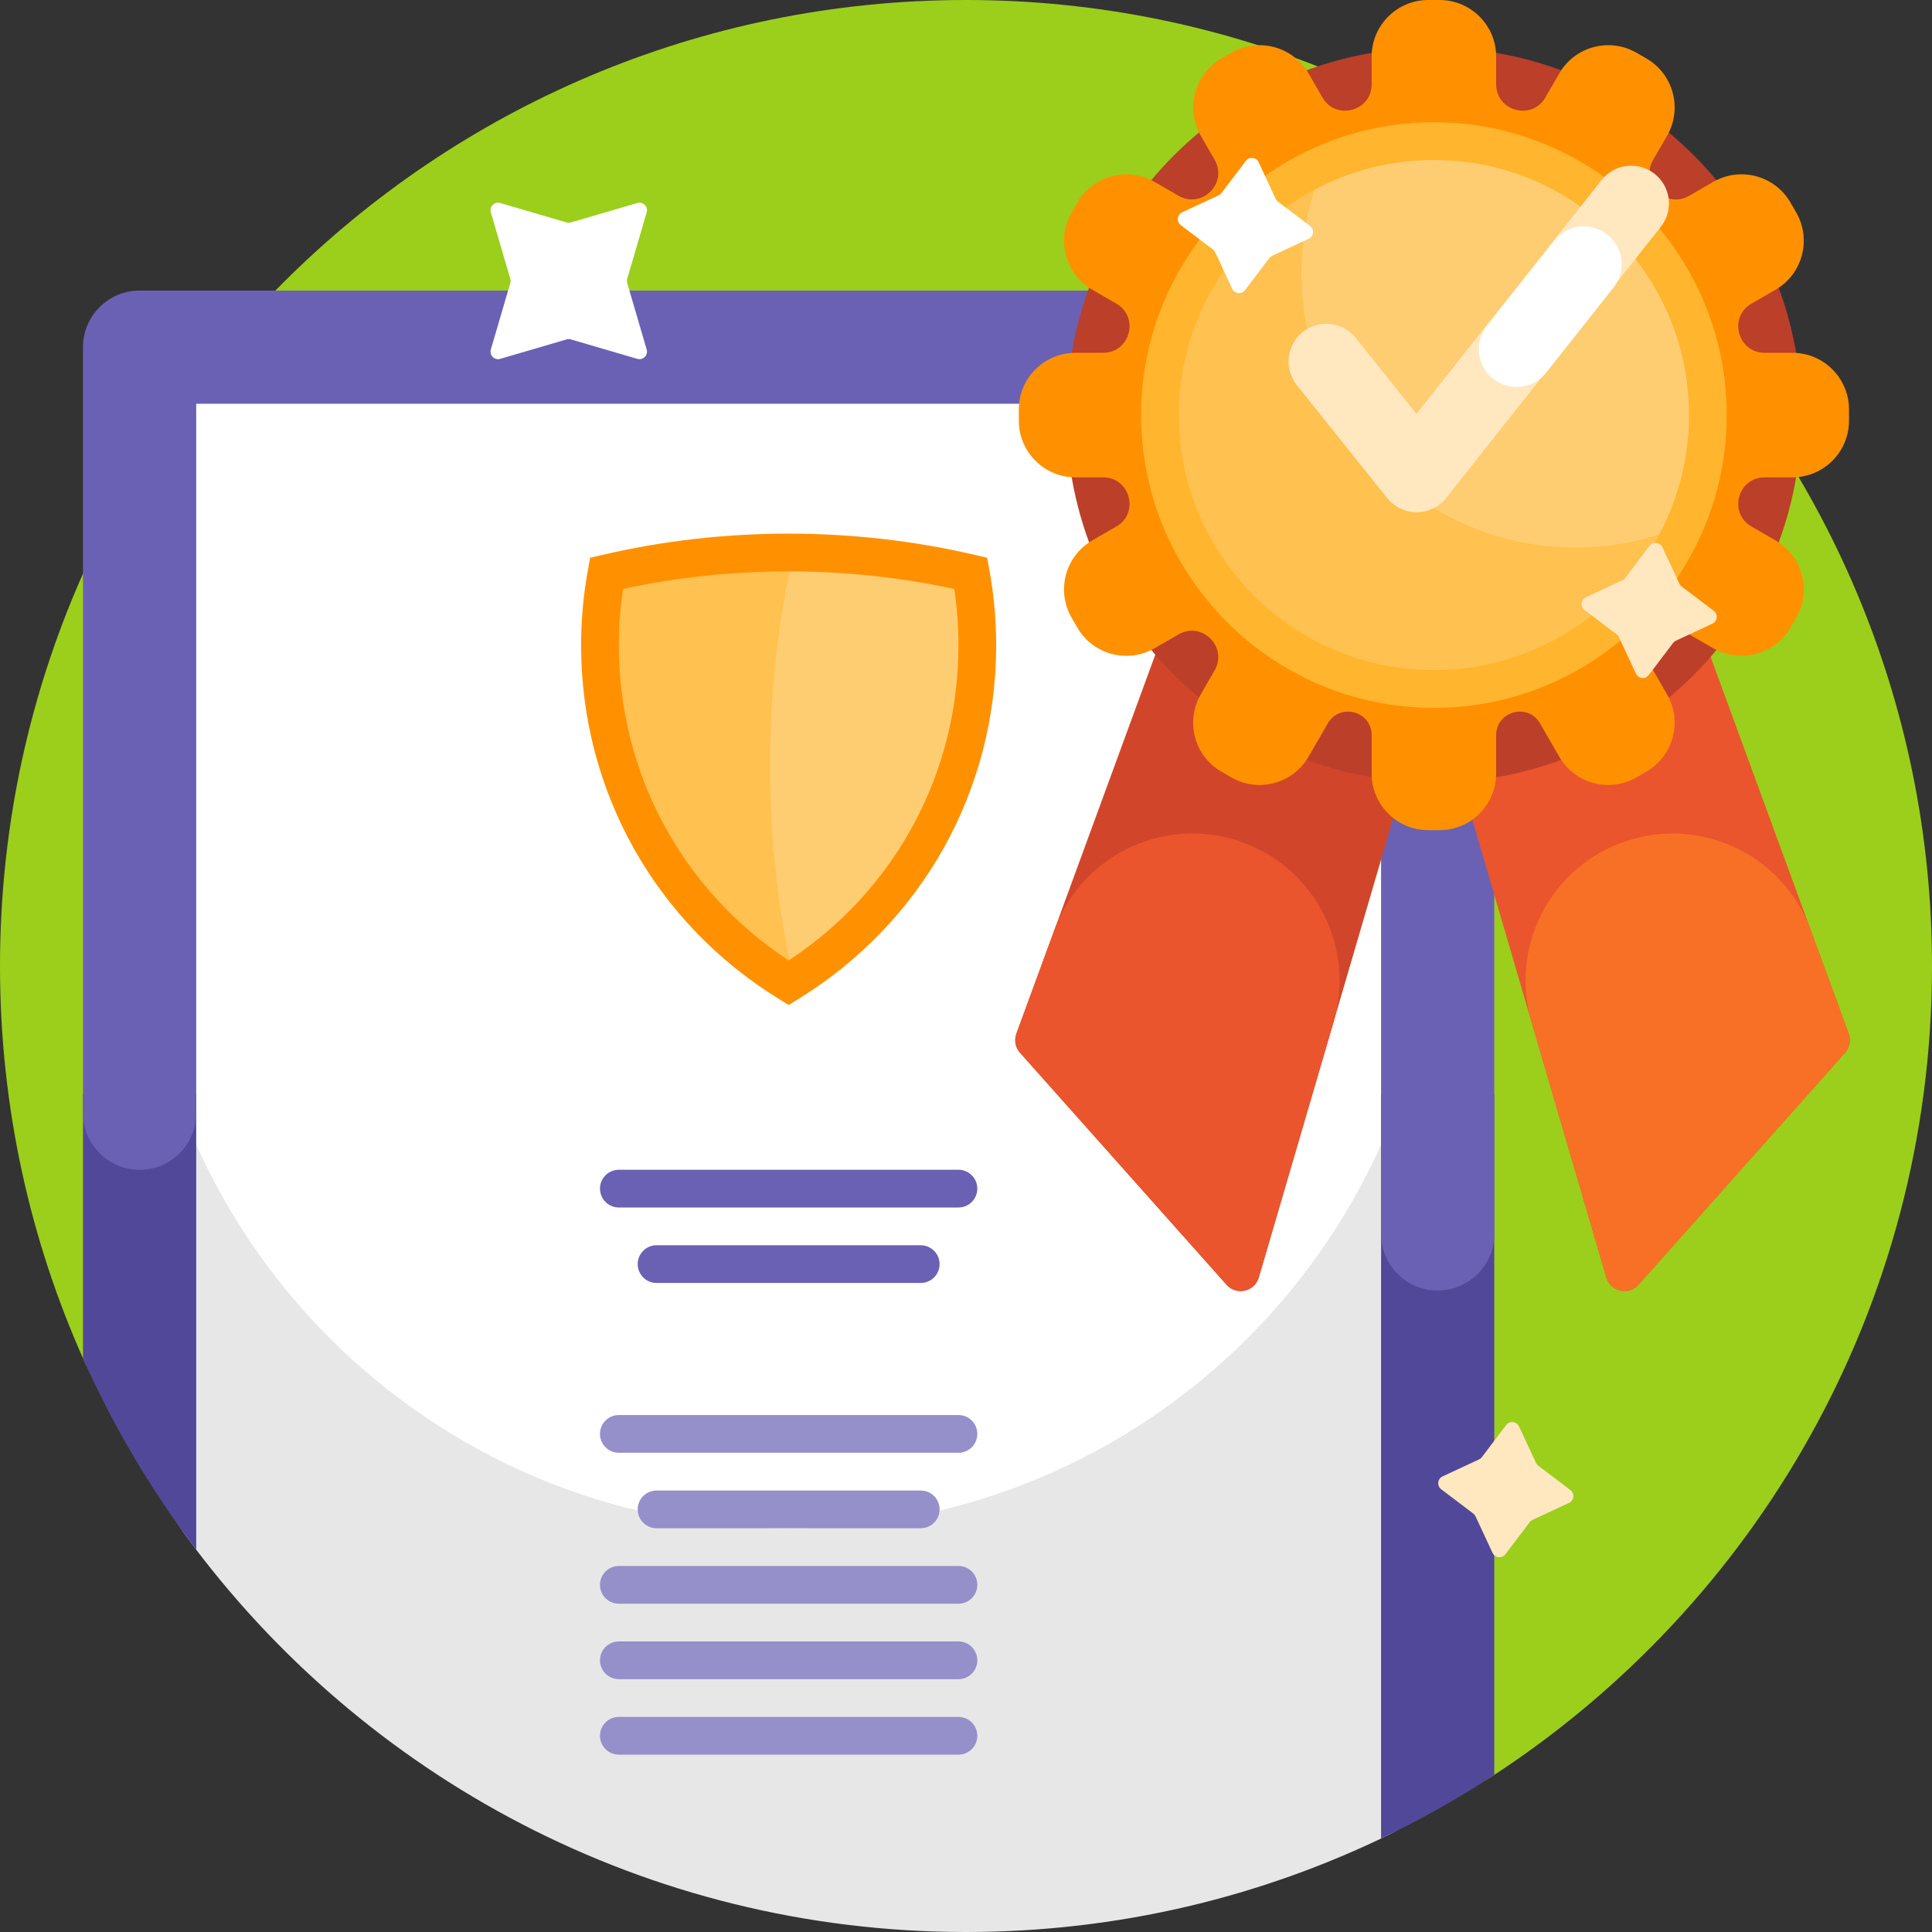
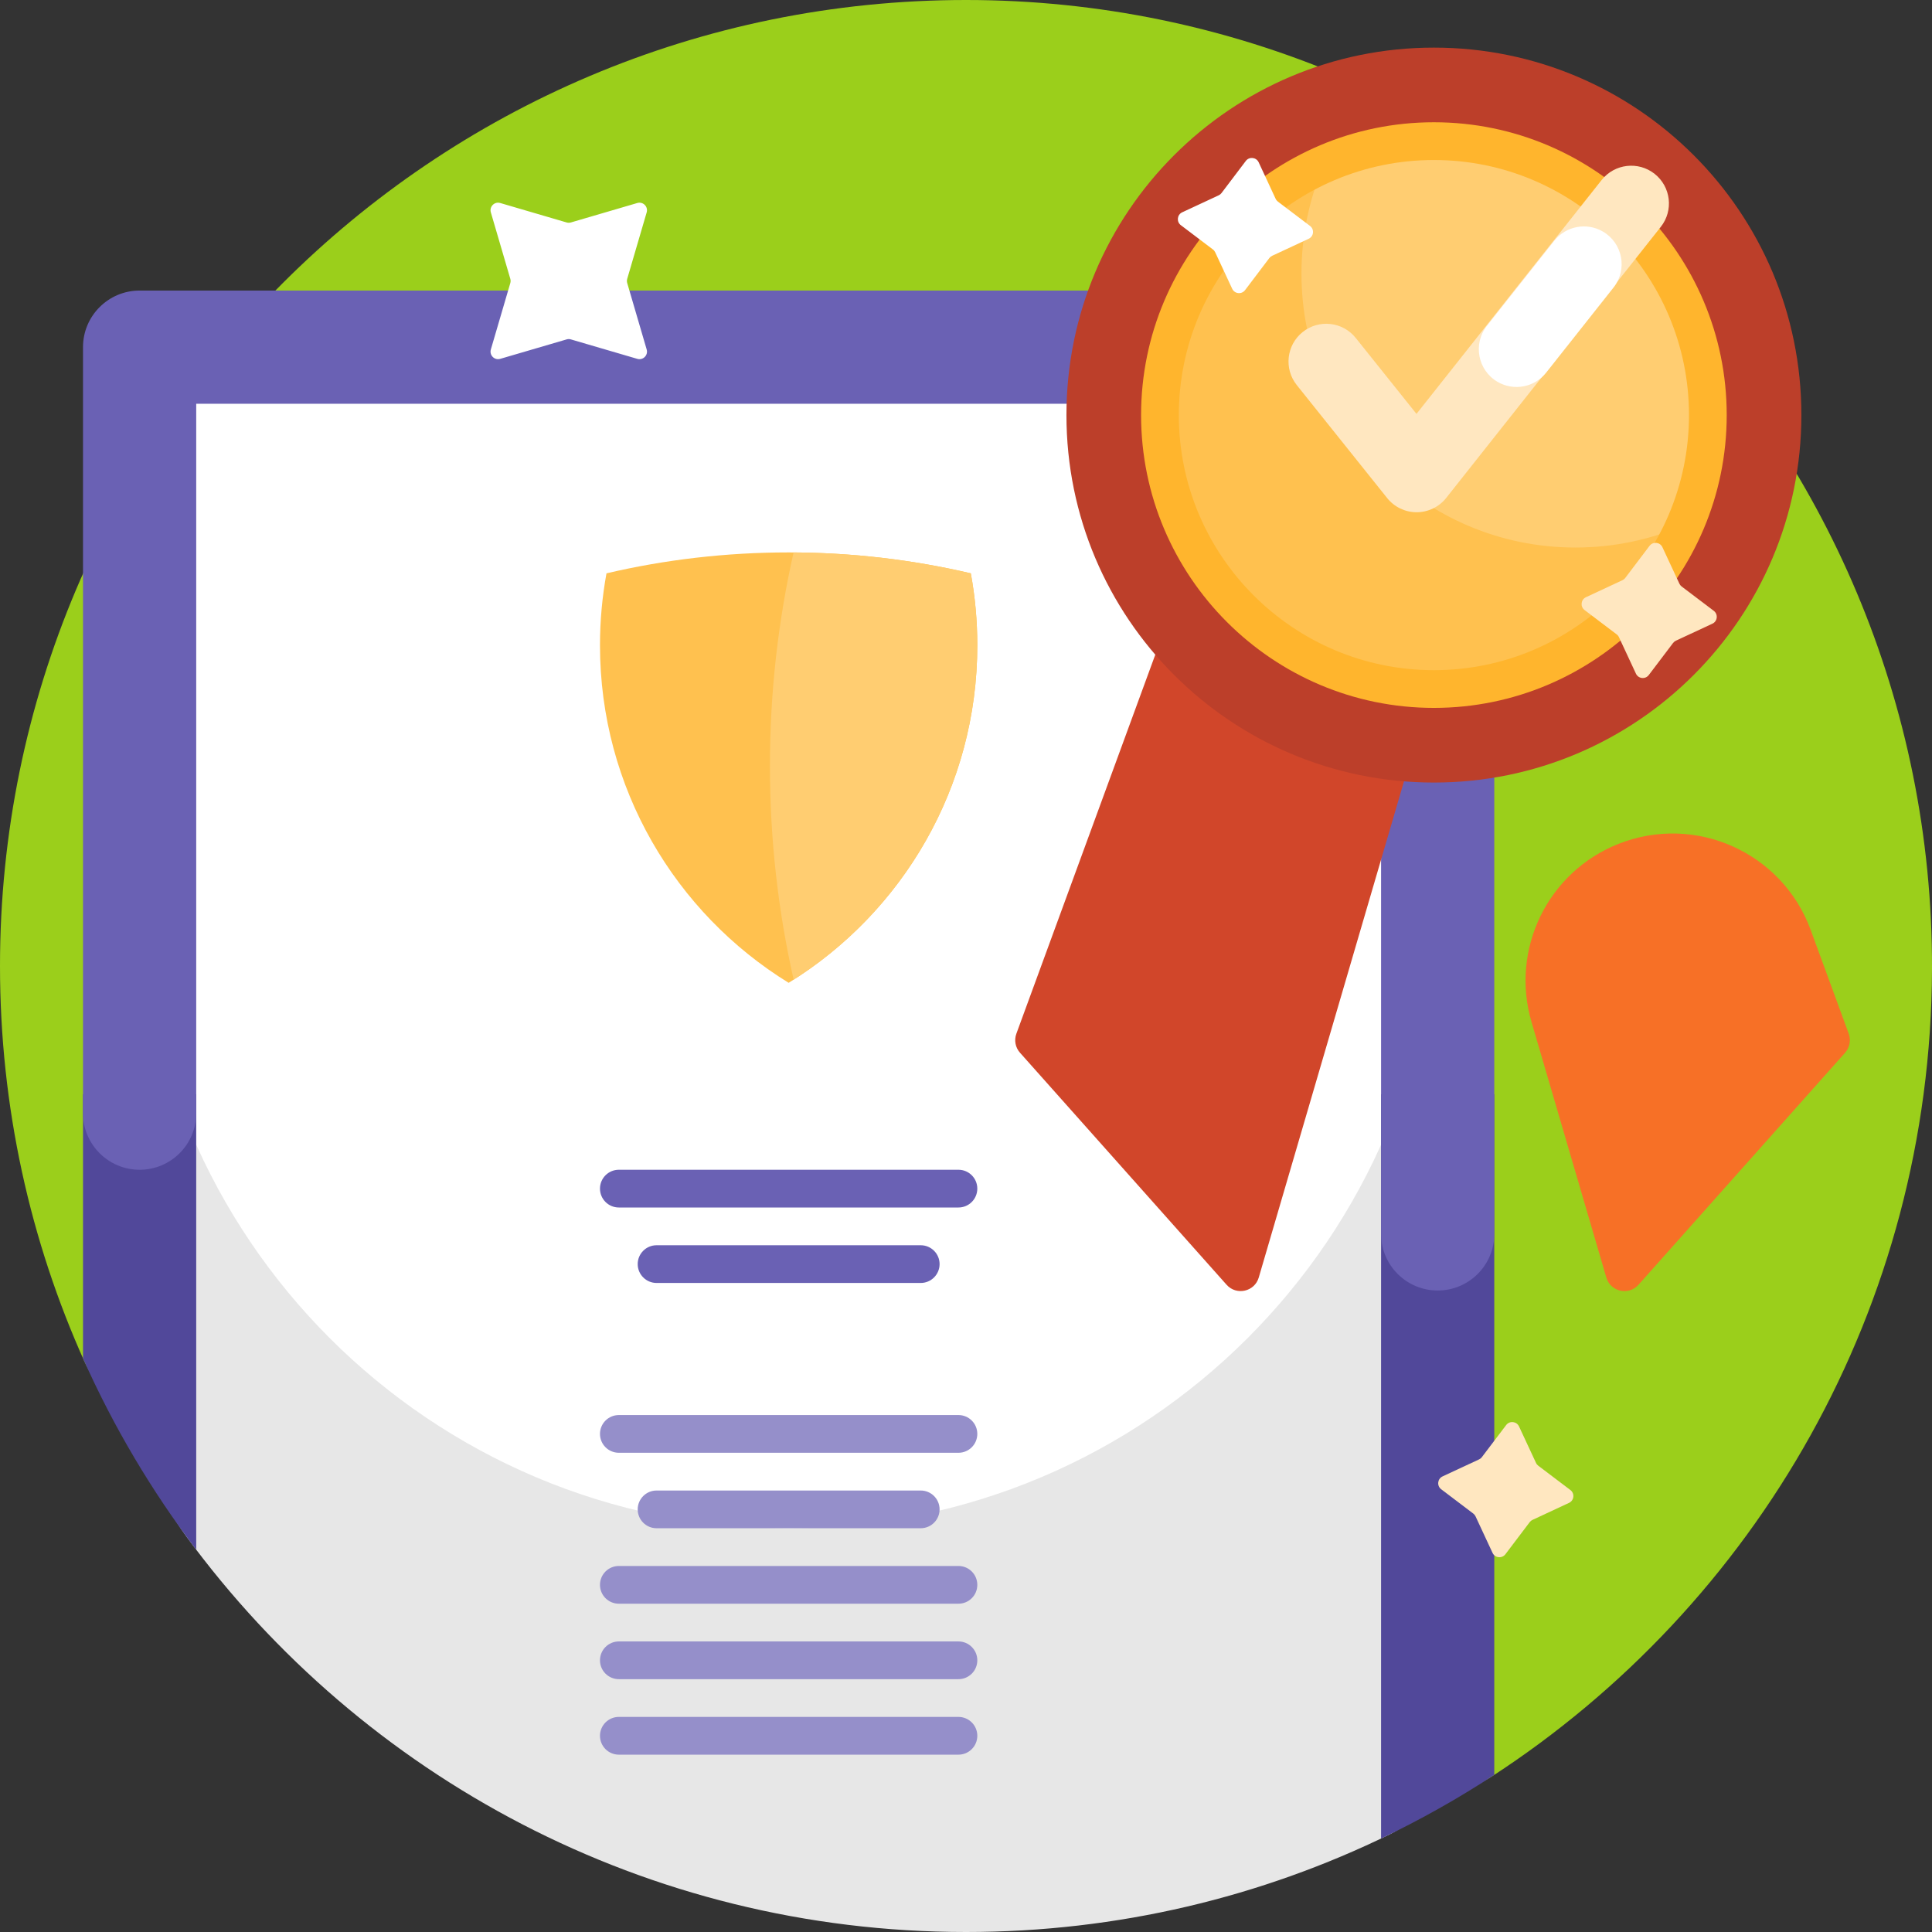
<svg xmlns="http://www.w3.org/2000/svg" width="82" height="82" viewBox="0 0 82 82" fill="none">
  <rect x="0" y="0" width="82" height="82" fill="#333333" stroke="none" />
  <g clip-path="url(#clip0_58_156)">
    <path d="M82 41.128C81.956 55.495 74.523 68.122 63.302 75.41C61.833 76.363 59.873 75.963 58.909 74.501C51.575 63.388 38.976 56.055 24.664 56.055C18.769 56.055 13.164 57.299 8.098 59.539C6.378 60.3 4.364 59.523 3.593 57.808C1.284 52.679 0 46.989 0 41C0 18.357 18.356 0 41 0C63.638 0 82.069 18.49 82 41.128Z" fill="#9BCF1B" />
    <path d="M61.02 74.591C61.02 75.977 60.233 77.245 58.988 77.854C53.557 80.509 47.453 82 41 82C27.422 82 15.386 75.4 7.925 65.234C6.624 63.461 5.926 61.318 5.926 59.119V46.445H61.02V74.591Z" fill="#E7E7E7" />
    <path d="M5.926 37.316V14.734H61.02V37.316C61.02 52.53 48.686 64.863 33.473 64.863C18.259 64.863 5.926 52.53 5.926 37.316Z" fill="white" />
    <path d="M63.422 46.445V75.331C61.889 76.335 60.284 77.238 58.617 78.033V46.445H63.422ZM3.523 57.654C4.814 60.553 6.431 63.276 8.328 65.774V46.445H3.523V57.654Z" fill="#51489A" />
    <path d="M63.422 14.734V52.371C63.422 53.698 62.346 54.773 61.02 54.773C59.693 54.773 58.617 53.698 58.617 52.371V17.137H8.328V47.246C8.328 48.573 7.253 49.648 5.926 49.648C4.599 49.648 3.523 48.573 3.523 47.246V14.734C3.523 13.408 4.599 12.332 5.926 12.332H61.02C62.346 12.332 63.422 13.408 63.422 14.734Z" fill="#6A61B4" />
    <path d="M41.48 50.449C41.48 50.891 41.122 51.25 40.68 51.25H26.266C25.823 51.25 25.465 50.891 25.465 50.449C25.465 50.007 25.823 49.648 26.266 49.648H40.68C41.122 49.648 41.48 50.007 41.48 50.449ZM39.078 52.852H27.867C27.425 52.852 27.066 53.21 27.066 53.652C27.066 54.094 27.425 54.453 27.867 54.453H39.078C39.52 54.453 39.879 54.094 39.879 53.652C39.879 53.21 39.52 52.852 39.078 52.852Z" fill="#6A61B4" />
    <path d="M25.465 60.859C25.465 60.417 25.823 60.059 26.266 60.059H40.68C41.122 60.059 41.48 60.417 41.48 60.859C41.48 61.302 41.122 61.66 40.68 61.66H26.266C25.823 61.66 25.465 61.302 25.465 60.859ZM40.68 66.465H26.266C25.823 66.465 25.465 66.823 25.465 67.266C25.465 67.708 25.823 68.066 26.266 68.066H40.68C41.122 68.066 41.48 67.708 41.48 67.266C41.48 66.823 41.122 66.465 40.68 66.465ZM40.68 69.668H26.266C25.823 69.668 25.465 70.027 25.465 70.469C25.465 70.911 25.823 71.269 26.266 71.269H40.68C41.122 71.269 41.48 70.911 41.48 70.469C41.48 70.027 41.122 69.668 40.68 69.668ZM40.68 72.871H26.266C25.823 72.871 25.465 73.23 25.465 73.672C25.465 74.114 25.823 74.473 26.266 74.473H40.68C41.122 74.473 41.48 74.114 41.48 73.672C41.48 73.23 41.122 72.871 40.68 72.871ZM27.867 63.262C27.425 63.262 27.066 63.62 27.066 64.062C27.066 64.505 27.425 64.863 27.867 64.863H39.078C39.52 64.863 39.879 64.505 39.879 64.062C39.879 63.62 39.52 63.262 39.078 63.262H27.867Z" fill="#958FCA" />
    <path d="M43.138 43.873L51.258 21.717L62.018 24.866L53.426 54.221C53.25 54.825 52.478 54.998 52.06 54.529L43.292 44.681C43.095 44.461 43.036 44.15 43.138 43.873Z" fill="#D1462A" />
-     <path d="M78.311 44.681L69.543 54.529C69.125 54.998 68.353 54.825 68.177 54.221L59.585 24.866L70.345 21.717L78.465 43.874C78.566 44.151 78.507 44.461 78.311 44.681ZM56.601 43.373L53.426 54.221C53.249 54.825 52.478 54.998 52.059 54.529L43.292 44.681C43.096 44.461 43.036 44.151 43.138 43.873L44.751 39.472C45.959 36.176 49.645 34.525 52.908 35.816C55.906 37.003 57.507 40.278 56.601 43.373Z" fill="#EA552D" />
    <path d="M68.695 35.816C71.958 34.525 75.644 36.176 76.852 39.472L78.465 43.873C78.566 44.151 78.507 44.461 78.311 44.682L69.543 54.529C69.125 54.999 68.353 54.825 68.177 54.221L65.001 43.373C64.096 40.278 65.696 37.003 68.695 35.816Z" fill="#F77026" />
    <path d="M76.456 17.617C76.456 26.231 69.473 33.214 60.859 33.214C52.246 33.214 45.263 26.231 45.263 17.617C45.263 9.004 52.246 2.021 60.859 2.021C69.473 2.021 76.456 9.004 76.456 17.617Z" fill="#BC3F2A" />
-     <path d="M78.477 17.377V17.857C78.477 19.184 77.401 20.26 76.074 20.26H74.898C73.753 20.26 73.347 21.776 74.339 22.348L75.357 22.936C76.506 23.599 76.9 25.069 76.236 26.218L75.996 26.634C75.333 27.783 73.863 28.176 72.715 27.513L71.696 26.925C70.705 26.353 69.595 27.462 70.168 28.454L70.755 29.472C71.419 30.621 71.025 32.09 69.876 32.754L69.46 32.994C68.311 33.657 66.842 33.264 66.178 32.115L65.364 30.704C64.853 29.82 63.502 30.182 63.502 31.203V32.832C63.502 34.159 62.426 35.234 61.1 35.234H60.619C59.293 35.234 58.217 34.159 58.217 32.832V31.203C58.217 30.182 56.866 29.82 56.355 30.704L55.541 32.115C54.877 33.264 53.408 33.658 52.259 32.994L51.843 32.754C50.694 32.091 50.3 30.621 50.964 29.472L51.552 28.454C52.124 27.463 51.014 26.353 50.023 26.925L49.005 27.513C47.855 28.176 46.386 27.783 45.723 26.634L45.483 26.218C44.819 25.069 45.213 23.599 46.361 22.936L47.38 22.348C48.371 21.776 47.965 20.26 46.82 20.26H45.645C44.318 20.26 43.242 19.184 43.242 17.857V17.377C43.242 16.05 44.318 14.974 45.645 14.974H46.82C47.965 14.974 48.371 13.459 47.38 12.886L46.361 12.298C45.213 11.635 44.819 10.165 45.482 9.016L45.722 8.6C46.386 7.451 47.855 7.058 49.004 7.721L50.023 8.309C51.014 8.881 52.124 7.772 51.551 6.78L50.964 5.762C50.3 4.613 50.694 3.144 51.843 2.48L52.259 2.24C53.408 1.577 54.877 1.97 55.541 3.119L56.129 4.138C56.701 5.129 58.217 4.723 58.217 3.578V2.402C58.217 1.076 59.292 0 60.619 0H61.1C62.426 0 63.502 1.076 63.502 2.402V3.578C63.502 4.723 65.018 5.129 65.59 4.138L66.178 3.12C66.841 1.971 68.311 1.577 69.46 2.24L69.876 2.48C71.025 3.144 71.419 4.613 70.755 5.762L70.167 6.78C69.595 7.772 70.704 8.881 71.696 8.309L72.715 7.721C73.863 7.058 75.332 7.451 75.996 8.6L76.236 9.016C76.9 10.165 76.506 11.635 75.357 12.298L74.339 12.886C73.347 13.459 73.753 14.974 74.898 14.974H76.074C77.401 14.975 78.477 16.05 78.477 17.377Z" fill="#FF9100" />
    <path d="M72.487 17.617C72.487 24.039 67.281 29.244 60.859 29.244C54.438 29.244 49.232 24.039 49.232 17.617C49.232 11.195 54.438 5.99 60.859 5.99C67.281 5.99 72.487 11.195 72.487 17.617Z" fill="#FFC14F" />
    <path d="M72.487 17.617C72.487 19.272 72.141 20.845 71.518 22.27C70.094 22.893 68.52 23.239 66.865 23.239C60.444 23.239 55.238 18.033 55.238 11.611C55.238 9.957 55.584 8.383 56.206 6.958C57.631 6.335 59.205 5.99 60.859 5.99C67.281 5.99 72.487 11.195 72.487 17.617Z" fill="#FFCD71" />
    <path d="M60.859 5.189C54.007 5.189 48.431 10.764 48.431 17.617C48.431 24.47 54.007 30.045 60.859 30.045C67.712 30.045 73.287 24.47 73.287 17.617C73.287 10.764 67.712 5.189 60.859 5.189ZM60.859 28.444C54.89 28.444 50.033 23.587 50.033 17.617C50.033 11.647 54.889 6.791 60.859 6.791C66.829 6.791 71.686 11.647 71.686 17.617C71.686 23.587 66.829 28.444 60.859 28.444Z" fill="#FFB52D" />
    <path d="M33.473 23.446C36.133 23.446 38.721 23.753 41.204 24.334C41.386 25.324 41.48 26.344 41.48 27.387C41.48 33.444 38.278 38.754 33.473 41.714C28.668 38.754 25.465 33.444 25.465 27.387C25.465 26.344 25.56 25.324 25.741 24.334C28.224 23.753 30.813 23.446 33.473 23.446Z" fill="#FFC14F" />
    <path d="M32.678 32.508C32.678 29.394 33.025 26.362 33.682 23.447C36.269 23.463 38.786 23.769 41.204 24.334C41.386 25.324 41.48 26.344 41.48 27.387C41.48 33.355 38.372 38.596 33.685 41.581C33.026 38.662 32.678 35.626 32.678 32.508Z" fill="#FFCD71" />
-     <path d="M41.992 24.189L41.897 23.673L41.386 23.554C36.229 22.348 30.718 22.348 25.559 23.554L25.048 23.673L24.954 24.189C24.761 25.237 24.664 26.313 24.664 27.387C24.664 33.549 27.8 39.16 33.053 42.396L33.473 42.655L33.893 42.396C39.145 39.16 42.281 33.549 42.281 27.387C42.281 26.313 42.184 25.237 41.992 24.189ZM33.473 40.765C28.95 37.787 26.266 32.823 26.266 27.387C26.266 26.586 26.325 25.784 26.443 24.996C31.038 24.002 35.909 24.002 40.502 24.997C40.62 25.784 40.68 26.586 40.68 27.387C40.68 32.823 37.995 37.787 33.473 40.765Z" fill="#FF9100" />
    <path d="M70.489 9.629L61.382 21.133C61.079 21.516 60.618 21.739 60.13 21.741H60.127C59.64 21.741 59.18 21.52 58.876 21.14L55.039 16.344C54.487 15.653 54.599 14.645 55.289 14.093C55.98 13.54 56.988 13.652 57.541 14.343L60.12 17.567L67.978 7.641C68.527 6.948 69.534 6.83 70.228 7.379C70.921 7.928 71.038 8.936 70.489 9.629Z" fill="#FFE7C0" />
    <path d="M72.68 26.471L71.131 27.192C71.084 27.214 71.043 27.247 71.011 27.289L69.98 28.65C69.834 28.843 69.536 28.811 69.434 28.592L68.713 27.044C68.691 26.996 68.658 26.955 68.616 26.924L67.255 25.893C67.062 25.747 67.094 25.449 67.313 25.347L68.861 24.626C68.909 24.604 68.95 24.571 68.981 24.529L70.012 23.167C70.158 22.975 70.456 23.007 70.558 23.225L71.279 24.774C71.301 24.821 71.334 24.862 71.376 24.894L72.738 25.925C72.93 26.071 72.898 26.369 72.68 26.471ZM66.594 63.787L65.045 64.508C64.998 64.53 64.957 64.563 64.925 64.605L63.894 65.967C63.748 66.159 63.45 66.127 63.348 65.909L62.627 64.36C62.605 64.313 62.572 64.272 62.53 64.24L61.169 63.209C60.976 63.063 61.008 62.765 61.227 62.663L62.775 61.942C62.823 61.92 62.864 61.887 62.895 61.845L63.926 60.484C64.072 60.291 64.37 60.323 64.472 60.542L65.193 62.09C65.215 62.138 65.249 62.179 65.29 62.21L66.652 63.241C66.844 63.387 66.812 63.685 66.594 63.787Z" fill="#FFE7C0" />
    <path d="M63.111 13.828L65.97 10.217C66.463 9.595 67.338 9.427 68.026 9.825C68.873 10.313 69.088 11.44 68.481 12.206L65.623 15.817C65.13 16.44 64.254 16.607 63.566 16.21C62.72 15.721 62.505 14.595 63.111 13.828ZM24.23 9.442L27.05 8.616C27.293 8.545 27.518 8.771 27.447 9.014L26.621 11.834C26.604 11.892 26.604 11.955 26.621 12.014L27.447 14.833C27.518 15.076 27.293 15.302 27.05 15.231L24.23 14.405C24.171 14.387 24.109 14.387 24.05 14.405L21.23 15.231C20.987 15.302 20.762 15.076 20.833 14.833L21.659 12.014C21.676 11.955 21.676 11.892 21.659 11.834L20.833 9.014C20.762 8.771 20.987 8.545 21.23 8.616L24.05 9.442C24.109 9.459 24.171 9.459 24.23 9.442ZM52.876 6.831L51.845 8.193C51.813 8.235 51.772 8.268 51.725 8.29L50.176 9.011C49.958 9.113 49.926 9.411 50.118 9.557L51.48 10.588C51.522 10.619 51.555 10.661 51.577 10.708L52.298 12.256C52.4 12.475 52.698 12.507 52.844 12.314L53.874 10.953C53.906 10.911 53.947 10.878 53.995 10.856L55.543 10.135C55.762 10.033 55.794 9.735 55.601 9.589L54.239 8.558C54.198 8.526 54.164 8.485 54.142 8.438L53.422 6.889C53.32 6.671 53.022 6.639 52.876 6.831Z" fill="white" />
  </g>
  <defs>
    <clipPath id="clip0_58_156">
      <rect width="82" height="82" fill="white" />
    </clipPath>
  </defs>
</svg>